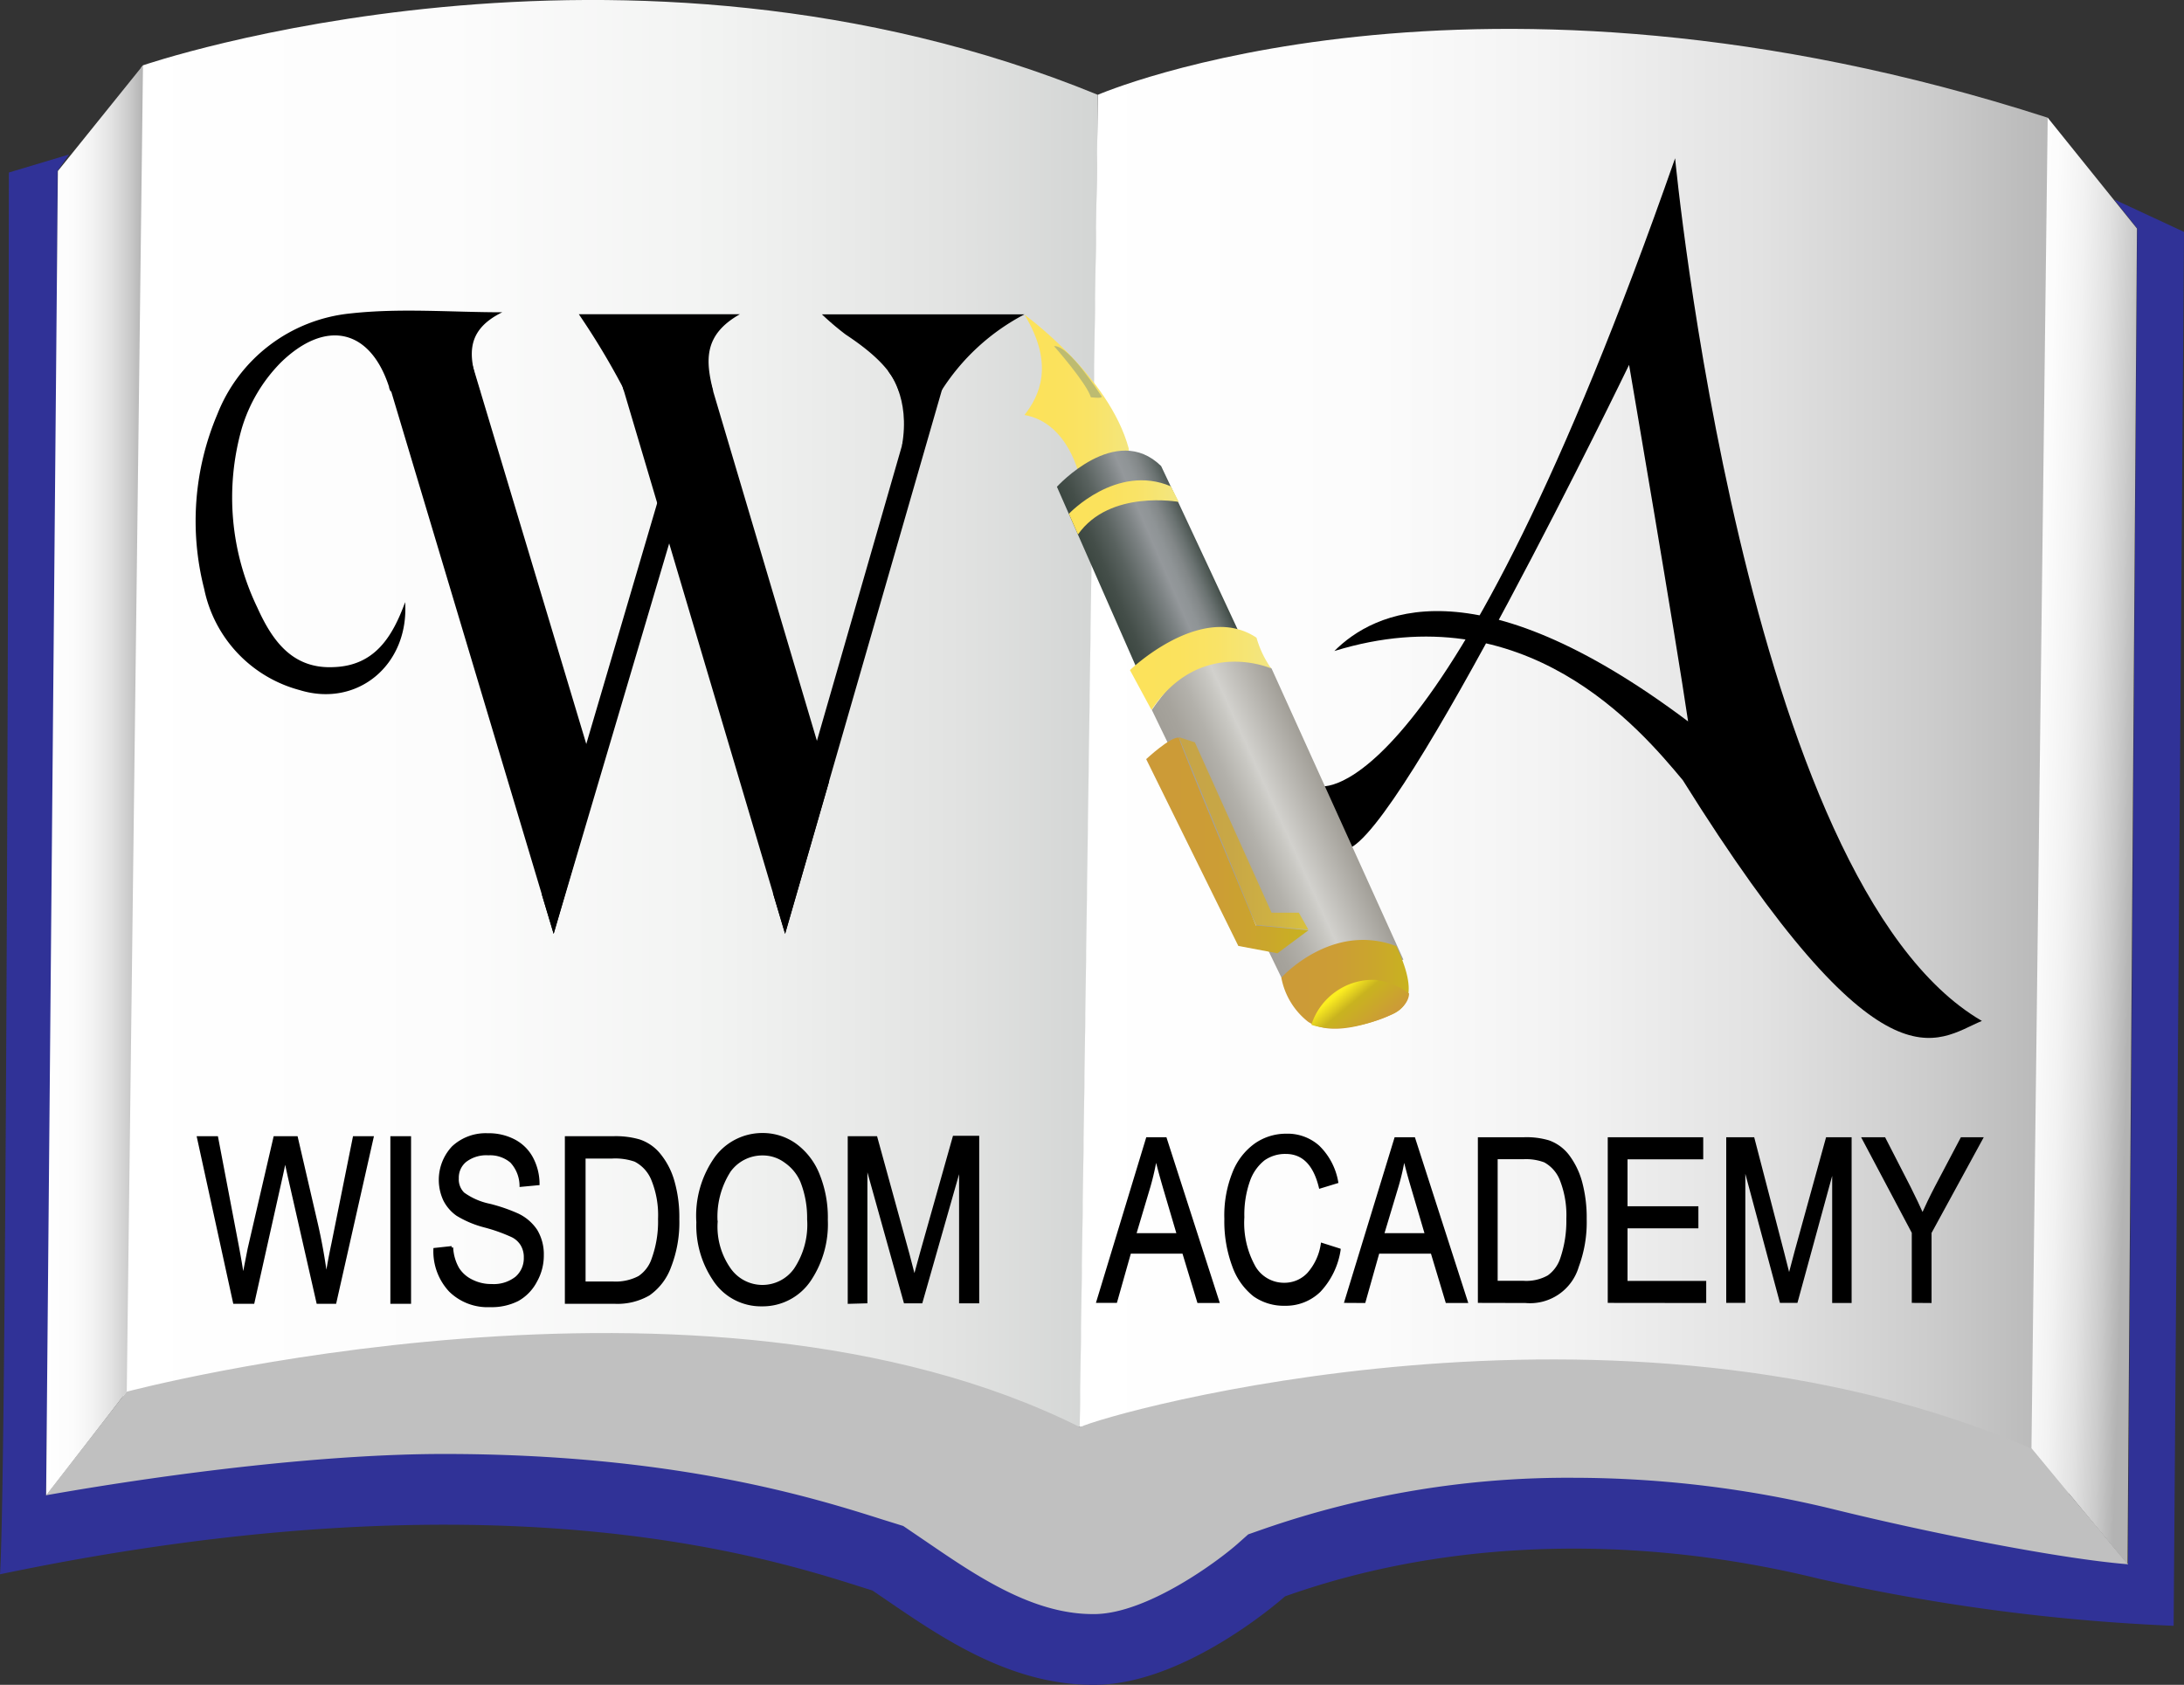
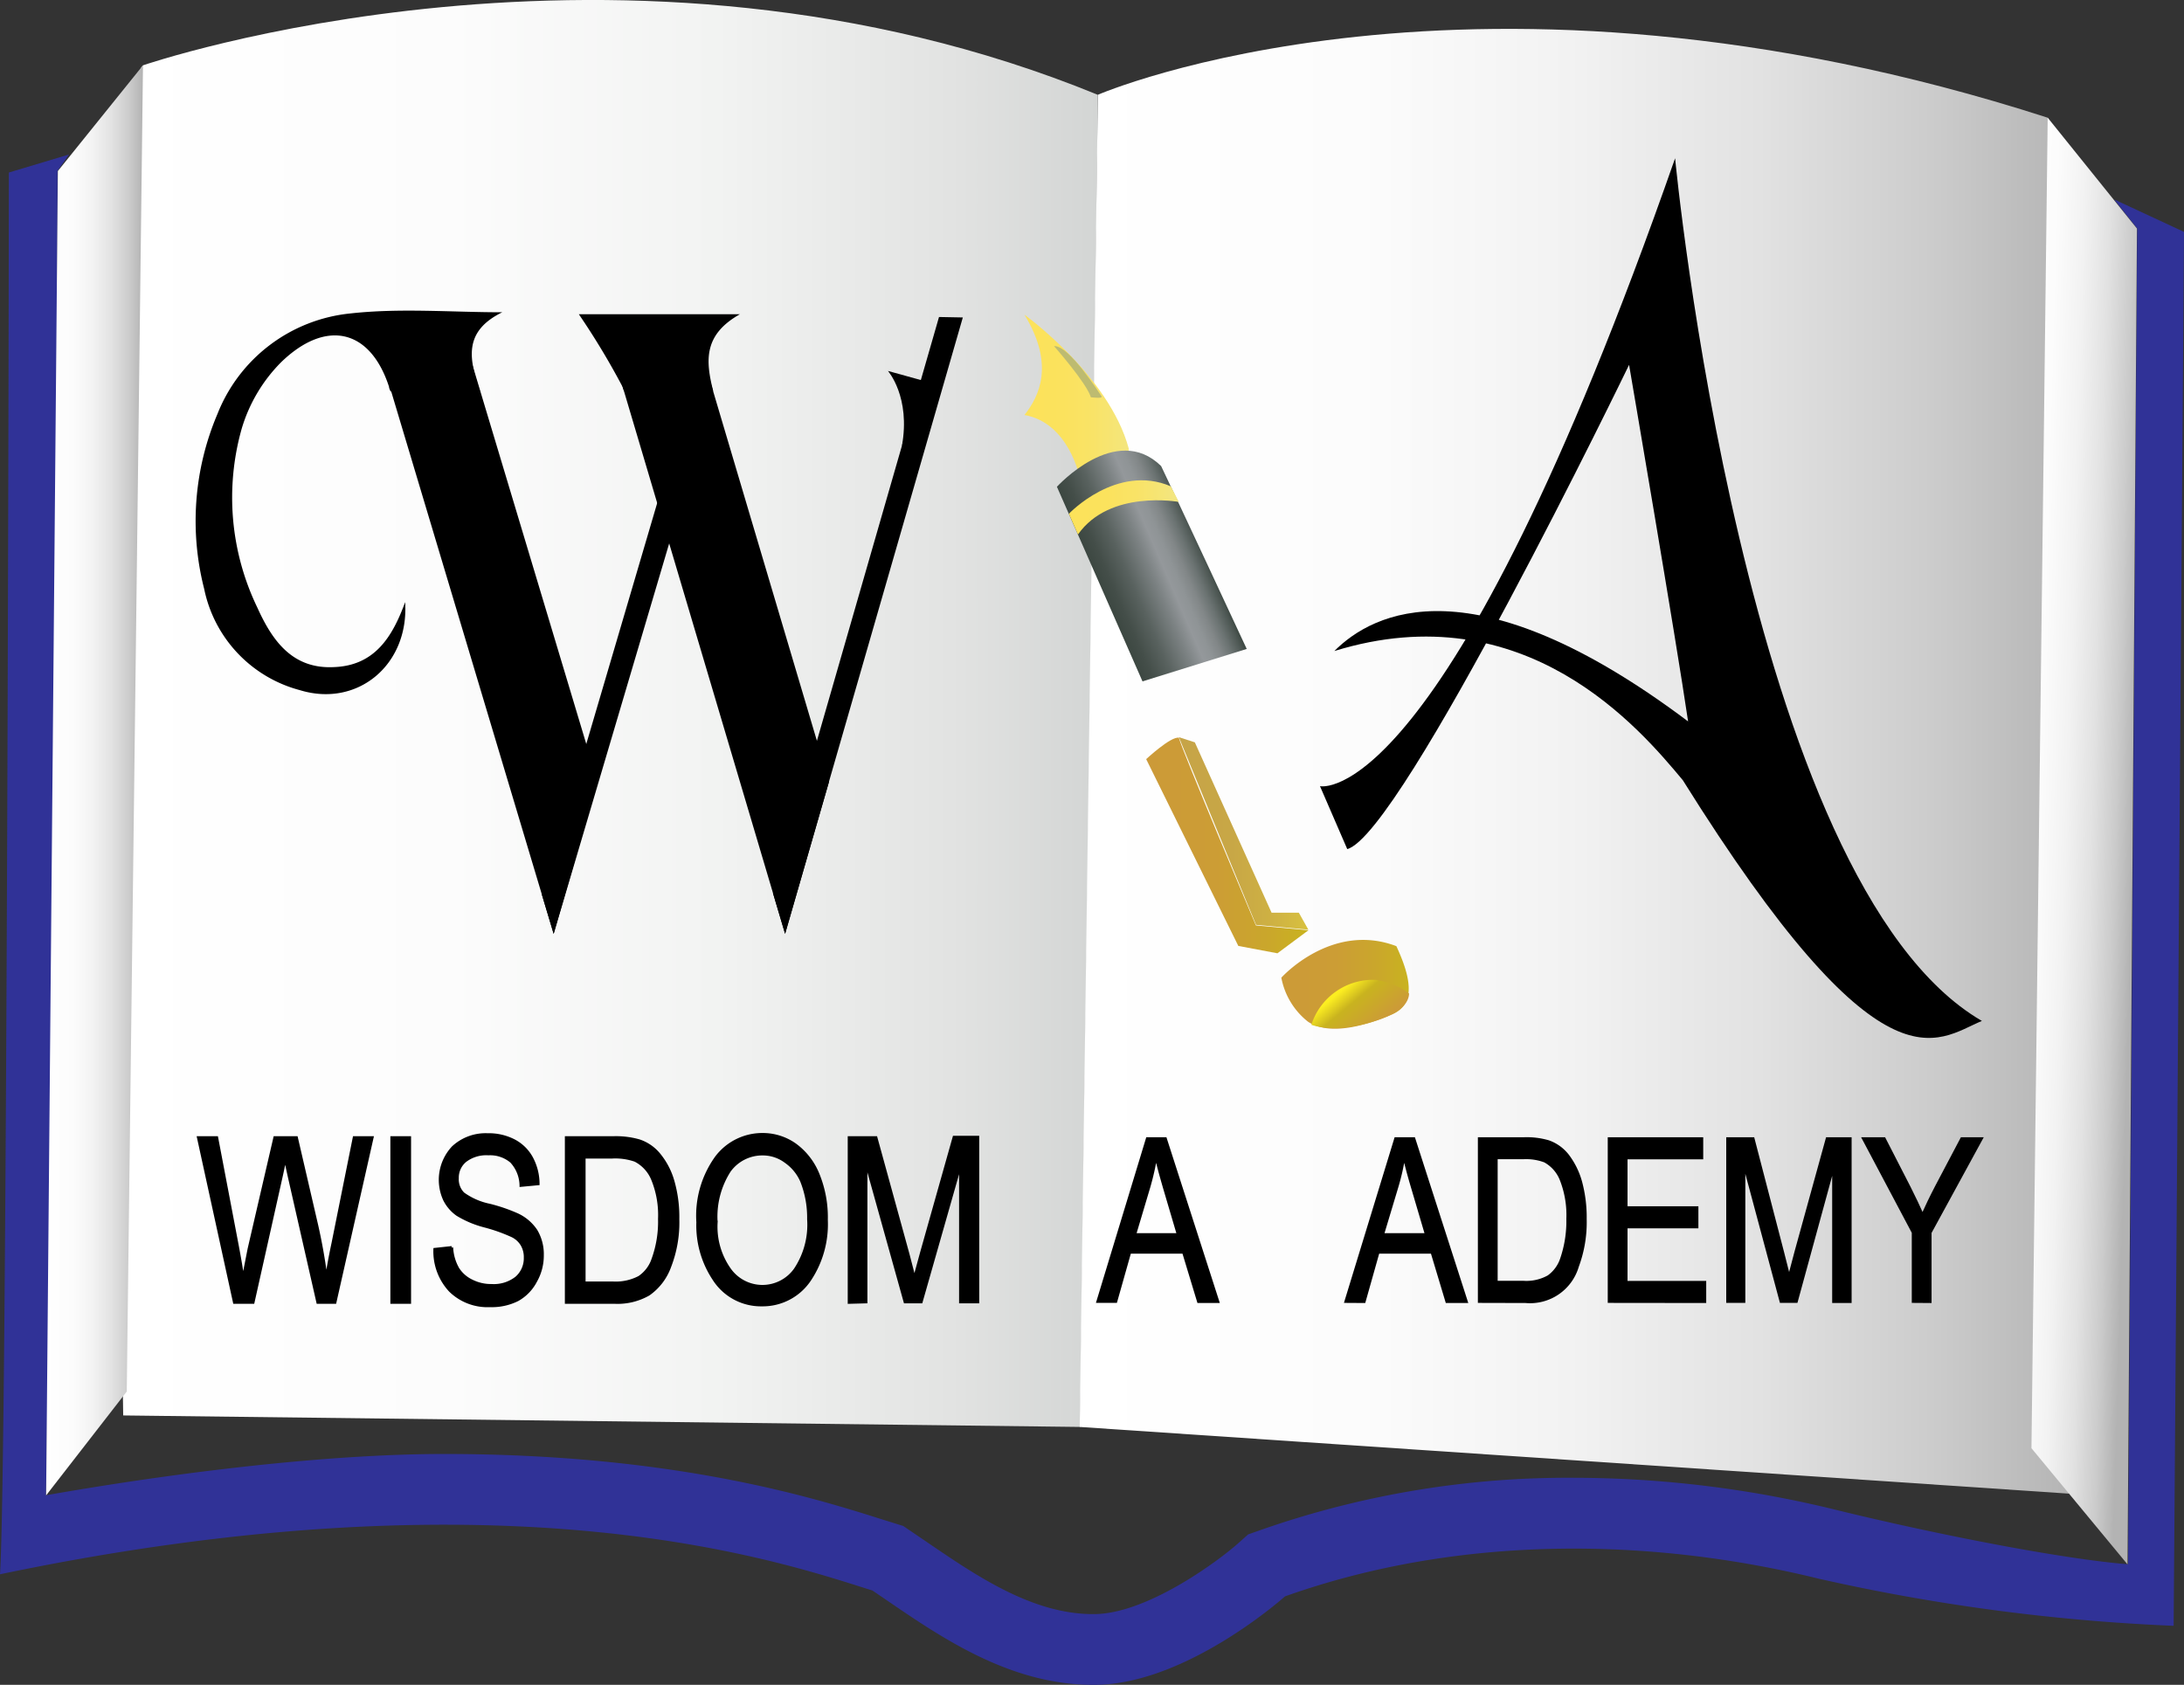
<svg xmlns="http://www.w3.org/2000/svg" xmlns:xlink="http://www.w3.org/1999/xlink" viewBox="0 0 189.86 146.48">
  <rect x="0" y="0" width="189.86" height="146.48" fill="#333333" stroke="none" />
  <defs>
    <style>.cls-1{fill:url(#linear-gradient);}.cls-2{fill:url(#linear-gradient-2);}.cls-3{fill:silver;}.cls-4{fill:#303297;}.cls-5{fill:url(#linear-gradient-3);}.cls-6{fill:url(#linear-gradient-4);}.cls-7{fill:url(#linear-gradient-5);}.cls-8{fill:url(#linear-gradient-6);}.cls-9{fill:#bdbb71;}.cls-10{fill:url(#linear-gradient-7);}.cls-11{fill:url(#linear-gradient-8);}.cls-12{fill:url(#linear-gradient-9);}.cls-13{fill:url(#linear-gradient-10);}.cls-14{fill:url(#linear-gradient-11);}.cls-15{fill:url(#linear-gradient-12);}.cls-16{fill:url(#linear-gradient-13);}.cls-17{stroke:#000;stroke-miterlimit:10;stroke-width:0.25px;}</style>
    <linearGradient id="linear-gradient" x1="10.23" y1="62.03" x2="95.44" y2="62.03" gradientUnits="userSpaceOnUse">
      <stop offset="0" stop-color="#fff" />
      <stop offset="0.34" stop-color="#fcfcfc" />
      <stop offset="0.61" stop-color="#f2f3f2" />
      <stop offset="0.85" stop-color="#e2e3e2" />
      <stop offset="1" stop-color="#d3d5d4" />
    </linearGradient>
    <linearGradient id="linear-gradient-2" x1="93.91" y1="66.19" x2="180.66" y2="66.19" gradientUnits="userSpaceOnUse">
      <stop offset="0" stop-color="#fff" />
      <stop offset="0.28" stop-color="#fcfcfc" />
      <stop offset="0.49" stop-color="#f2f2f2" />
      <stop offset="0.68" stop-color="#e2e2e2" />
      <stop offset="0.86" stop-color="#cbcbcb" />
      <stop offset="1" stop-color="#b3b3b3" />
    </linearGradient>
    <linearGradient id="linear-gradient-3" x1="4.01" y1="67.85" x2="12.43" y2="67.85" xlink:href="#linear-gradient-2" />
    <linearGradient id="linear-gradient-4" x1="173.88" y1="72.9" x2="185.49" y2="73.24" xlink:href="#linear-gradient-2" />
    <linearGradient id="linear-gradient-5" x1="89.06" y1="34.41" x2="98.63" y2="34.41" gradientUnits="userSpaceOnUse">
      <stop offset="0" stop-color="#fce25a" />
      <stop offset="0.35" stop-color="#fbe25d" />
      <stop offset="0.62" stop-color="#f9e367" />
      <stop offset="0.86" stop-color="#f5e577" />
      <stop offset="1" stop-color="#f2e684" />
    </linearGradient>
    <linearGradient id="linear-gradient-6" x1="95.56" y1="50.82" x2="104.32" y2="47.04" gradientUnits="userSpaceOnUse">
      <stop offset="0" stop-color="#3c4741" />
      <stop offset="0.11" stop-color="#444e49" />
      <stop offset="0.28" stop-color="#59625f" />
      <stop offset="0.48" stop-color="#7c8283" />
      <stop offset="0.6" stop-color="#94989b" />
      <stop offset="0.68" stop-color="#8f9496" />
      <stop offset="0.77" stop-color="#828788" />
      <stop offset="0.86" stop-color="#6b7372" />
      <stop offset="0.96" stop-color="#4c5652" />
      <stop offset="1" stop-color="#3c4741" />
    </linearGradient>
    <linearGradient id="linear-gradient-7" x1="92.92" y1="44.11" x2="102.48" y2="44.11" xlink:href="#linear-gradient-5" />
    <linearGradient id="linear-gradient-8" x1="105.56" y1="73.68" x2="115.54" y2="69.15" gradientUnits="userSpaceOnUse">
      <stop offset="0" stop-color="#a19e97" />
      <stop offset="0.14" stop-color="#a6a39c" />
      <stop offset="0.32" stop-color="#b3b1ab" />
      <stop offset="0.51" stop-color="#c9c8c3" />
      <stop offset="0.57" stop-color="#d2d1cd" />
      <stop offset="1" stop-color="#a19e97" />
    </linearGradient>
    <linearGradient id="linear-gradient-9" x1="98.23" y1="58.12" x2="110.54" y2="58.12" xlink:href="#linear-gradient-5" />
    <linearGradient id="linear-gradient-10" x1="99.64" y1="73.48" x2="113.74" y2="73.48" gradientUnits="userSpaceOnUse">
      <stop offset="0" stop-color="#cc9a38" />
      <stop offset="0.43" stop-color="#cc9d35" />
      <stop offset="0.76" stop-color="#caa72b" />
      <stop offset="1" stop-color="#c9b31f" />
    </linearGradient>
    <linearGradient id="linear-gradient-11" x1="102.48" y1="72.46" x2="113.74" y2="72.46" gradientUnits="userSpaceOnUse">
      <stop offset="0" stop-color="#c6a447" />
      <stop offset="0.41" stop-color="#c8a746" />
      <stop offset="0.72" stop-color="#ceb143" />
      <stop offset="1" stop-color="#d8c13f" />
    </linearGradient>
    <linearGradient id="linear-gradient-12" x1="111.39" y1="85.53" x2="122.49" y2="85.53" xlink:href="#linear-gradient-10" />
    <linearGradient id="linear-gradient-13" x1="116.76" y1="85.99" x2="119.57" y2="89.37" gradientUnits="userSpaceOnUse">
      <stop offset="0" stop-color="#fcee21" />
      <stop offset="0.33" stop-color="#c9b31f" />
      <stop offset="1" stop-color="#cc9a38" />
    </linearGradient>
  </defs>
  <title>Asset 1</title>
  <g id="Layer_2" data-name="Layer 2">
    <g id="Layer_1-2" data-name="Layer 1">
      <path class="cls-1" d="M12.43,5.68s41.68-14.35,83,2.56c0,7.52-1.53,115.82-1.53,115.82l-83.19-1S8.84,8.93,12.43,5.68Z" />
      <path class="cls-2" d="M95.44,8.24S128-5.89,178,10.23c4.55,16.12,1.86,119.63,1.86,119.63l-86-5.8Z" />
-       <path class="cls-3" d="M11,121s50.09-13.32,82.89,3.08c2.39-1.2,46.5-13.71,82.69,1.85L185,136s-2.52,1.88-8.35,1.2-38.28-7.86-51.09-4.1-27,12-32.8,10.59-19.12-11.1-37.91-12-52.79,1-52.79,1L4,130Z" />
      <path class="cls-4" d="M183.79,17.34l2,2.53L185,136c-5.86-.47-17-2.67-25.39-4.73a95.66,95.66,0,0,0-22.76-2.79A80.73,80.73,0,0,0,109.65,133l-1.14.4-.9.8c-1.76,1.56-7.84,6.05-12.39,6.13H95c-5.26,0-10.13-3.33-14.42-6.26l-2.06-1.4-1.83-.57c-5.84-1.85-18-5.69-38.08-5.69C28.51,126.41,15.35,128,4,130c.41-24,1-96.75,1-115.14L6,13.43.77,15S.64,127.39,0,136.87c44.84-9.36,68.41-.9,75.84,1.41,5.13,3.46,11.53,8.32,19.48,8.2s16.39-7.69,16.39-7.69c15.12-5.38,31.78-5.13,46.38-1.54a172.33,172.33,0,0,0,30.87,4.1l.9-121.19Z" />
      <polygon class="cls-5" points="5.03 14.87 12.43 5.68 11.02 120.98 4.01 130.01 5.03 14.87" />
      <polygon class="cls-6" points="185.77 19.87 178.01 10.23 176.6 125.91 184.95 136.01 185.77 19.87" />
      <path d="M145.62,13.76s6,63,26.67,75c-4,1.67-8.67,6.8-26-20.93-3.67-4.4-13.67-16.36-30.29-11.23,3.37-3.38,12.12-7.88,30.75,6.12-1-6.87-5.13-31-5.13-31s-19.75,40.82-24.5,42.1l-2.37-5.47S125.62,70.93,145.62,13.76Z" />
      <polygon points="51.95 67.96 48.13 81.19 32.21 28.03 39.96 28.03 51.95 67.96" />
      <polygon points="48.13 81.19 47.11 77.79 58.59 38.78 60.51 39.35 48.13 81.19" />
      <polygon points="72.07 67.96 68.25 81.19 52.33 27.56 60.08 27.56 72.07 67.96" />
      <polygon points="68.25 81.19 67.2 77.66 81.63 27.56 83.7 27.6 68.25 81.19" />
      <path d="M54.25,34H62c-.68-2.68-.83-4.9,2.32-6.68h-14a64.78,64.78,0,0,1,3.79,6.29Z" />
-       <path d="M78.14,34h3.68a18.94,18.94,0,0,1,7.24-6.67H71.45a24.42,24.42,0,0,0,2.06,1.75C75.52,30.41,77.58,32.08,78.14,34Z" />
      <path d="M29,58c-3.59.17-5.34-2.31-6.64-5.2A22,22,0,0,1,21,37.31a13.73,13.73,0,0,1,3.41-5.79c3.85-3.76,7.75-3,9.41,2.11,0,.13.08.27.13.4h7.78c-.93-2.76-1.51-5.19,1.93-6.88-4.4,0-8.84-.38-13.19.1A13.92,13.92,0,0,0,18.9,36,23.78,23.78,0,0,0,17.75,51.2,11.49,11.49,0,0,0,26.06,60c5,1.54,9.51-2.18,9.16-7.65C34.12,55.35,32.59,57.88,29,58Z" />
      <path d="M77.19,32.25s2,2.26,1.21,6.55c1.51-3.34,2.26-5.59,2.26-5.59Z" />
      <path class="cls-7" d="M89.06,27.36s7.35,5.3,9.06,11.62c0,2.23.51,1.88.51,1.88l-4.78.6s-.94-4.7-4.79-5.38C90.34,34.45,91.71,31.72,89.06,27.36Z" />
      <path class="cls-8" d="M91.88,42.32s5.13-5.65,9.06-1.8c1.28,2.65,7.44,15.9,7.44,15.9l-9.06,2.82Z" />
      <path class="cls-9" d="M91.63,30.09s2.86,3.25,3.2,4.45c1,.1,1,0,.9-.13S92.94,30,91.63,30.09Z" />
      <path class="cls-10" d="M92.92,44.67s4.14-4.39,8.86-2.39l.7,1.36s-6-1.11-8.77,2.83Z" />
-       <path class="cls-11" d="M100.13,61.72l12,24.79L122,83.43,110.54,58.12s-3.44-2.64-5.75-1.27S100.13,61.72,100.13,61.72Z" />
-       <path class="cls-12" d="M98.23,58.26s6.22-6,11-2.82a8.82,8.82,0,0,0,1.28,2.68s-6.16-2.75-10.41,3.6Z" />
      <path class="cls-13" d="M99.64,66s2.15-2,2.84-1.86c.24,1,6.7,16.32,6.7,16.32l4.56.42-2.69,2-3.4-.64Z" />
      <polygon class="cls-14" points="103.87 64.54 110.54 79.35 112.91 79.35 113.74 80.83 109.19 80.41 102.48 64.09 103.87 64.54" />
      <path class="cls-15" d="M111.39,85s4.37-4.88,10-2.74c1.17,2.53,1.81,5-.37,5.93s-5.38,1.92-7.31.64A6.36,6.36,0,0,1,111.39,85Z" />
      <path class="cls-16" d="M114,89.1a5.62,5.62,0,0,1,5.54-3.91,6.11,6.11,0,0,1,2.95,1.18s.08.92-1.23,1.68S116.43,89.9,114,89.1Z" />
      <path class="cls-17" d="M20.38,113.23,17.25,98.91h1.59l1.79,9.39c.19,1,.35,1.94.5,2.93l.52-2.65,2.24-9.67h1.88l1.68,7.25a48.61,48.61,0,0,1,.91,5.07c.15-.94.34-2,.58-3.12l1.85-9.2h1.56l-3.23,14.32H27.63l-2.48-10.91-.37-1.68c-.11.63-.23,1.19-.34,1.68L22,113.23Z" />
      <path class="cls-17" d="M34.06,113.23V98.91h1.55v14.32Z" />
      <path class="cls-17" d="M37.8,108.62l1.47-.16a4.1,4.1,0,0,0,.53,1.84A2.9,2.9,0,0,0,41,111.36a3.72,3.72,0,0,0,1.74.4,3.17,3.17,0,0,0,2.16-.67,2.25,2.25,0,0,0,.76-1.76,2.11,2.11,0,0,0-.28-1.11,2,2,0,0,0-.84-.77,14.65,14.65,0,0,0-2.42-.86,8.7,8.7,0,0,1-2.37-1,3.49,3.49,0,0,1-1.09-1.26,4.13,4.13,0,0,1,.73-4.58,4.16,4.16,0,0,1,3-1.1,4.78,4.78,0,0,1,2.29.52,3.67,3.67,0,0,1,1.52,1.48,4.8,4.8,0,0,1,.58,2.27l-1.49.14a3.14,3.14,0,0,0-.83-2.07,2.85,2.85,0,0,0-2-.67,3,3,0,0,0-2,.59,1.89,1.89,0,0,0-.7,1.53,1.74,1.74,0,0,0,.51,1.34,5.94,5.94,0,0,0,2.29,1,14.69,14.69,0,0,1,2.44.84A3.94,3.94,0,0,1,46.6,107a4,4,0,0,1,.55,2.13,4.48,4.48,0,0,1-.58,2.24A3.94,3.94,0,0,1,45,113a5,5,0,0,1-2.39.52,4.64,4.64,0,0,1-3.47-1.31A5,5,0,0,1,37.8,108.62Z" />
      <path class="cls-17" d="M49.23,113.23V98.91h4.05a7.35,7.35,0,0,1,2.28.27,3.76,3.76,0,0,1,1.78,1.25,6.41,6.41,0,0,1,1.17,2.29,11.29,11.29,0,0,1,.42,3.27,10.58,10.58,0,0,1-.71,4.13,5,5,0,0,1-1.83,2.4,5.43,5.43,0,0,1-2.93.71Zm1.55-1.69h2.5a4.4,4.4,0,0,0,2.29-.49,3.07,3.07,0,0,0,1.2-1.59,9.57,9.57,0,0,0,.56-3.49,8.18,8.18,0,0,0-.59-3.42,3.23,3.23,0,0,0-1.52-1.67,5.29,5.29,0,0,0-2-.28H50.78Z" />
      <path class="cls-17" d="M60.66,106.26a8.68,8.68,0,0,1,1.61-5.63,5,5,0,0,1,4-2,4.86,4.86,0,0,1,2.83.88,5.91,5.91,0,0,1,2,2.55,9.9,9.9,0,0,1,.74,4,8.7,8.7,0,0,1-1.44,5.19,4.91,4.91,0,0,1-4.17,2.2,4.85,4.85,0,0,1-4.18-2.26A8.41,8.41,0,0,1,60.66,106.26Zm1.6,0a6.41,6.41,0,0,0,1.17,4.11,3.5,3.5,0,0,0,5.7,0A7,7,0,0,0,70.29,106a8.61,8.61,0,0,0-.6-3.31A4,4,0,0,0,68.31,101a3.31,3.31,0,0,0-2-.67,3.53,3.53,0,0,0-2.9,1.46A7.38,7.38,0,0,0,62.26,106.28Z" />
      <path class="cls-17" d="M73.82,113.23V98.91h2.33l2.79,10.14.55,2.12c.14-.53.35-1.3.63-2.3l2.82-10H85v14.32h-1.5v-12l-3.42,12h-1.4l-3.4-12.18v12.18Z" />
      <path class="cls-17" d="M95.44,113.15,99.74,99h1.57l4.56,14.16h-1.68l-1.3-4.29H98.21L97,113.15Zm3.2-5.81h3.79l-1.16-3.93c-.35-1.2-.62-2.18-.78-2.94a23.51,23.51,0,0,1-.61,2.71Z" />
-       <path class="cls-17" d="M114.94,108.19l1.48.47a6.65,6.65,0,0,1-1.72,3.56,4.17,4.17,0,0,1-3,1.18,4.45,4.45,0,0,1-2.65-.79,5.64,5.64,0,0,1-1.8-2.53,11.12,11.12,0,0,1-.69-4.11,9.92,9.92,0,0,1,.7-4,5.48,5.48,0,0,1,1.89-2.45,4.61,4.61,0,0,1,2.67-.83,4,4,0,0,1,2.77,1,5.62,5.62,0,0,1,1.62,3.07l-1.44.44c-.49-2-1.49-3-3-3a3.25,3.25,0,0,0-1.93.59,4.1,4.1,0,0,0-1.3,1.86,8.93,8.93,0,0,0-.49,3.18,7.85,7.85,0,0,0,1,4.37,3,3,0,0,0,2.61,1.45,2.85,2.85,0,0,0,2.08-.89A5,5,0,0,0,114.94,108.19Z" />
      <path class="cls-17" d="M117,113.15,121.33,99h1.58l4.56,14.16h-1.69l-1.29-4.29H119.8l-1.21,4.29Zm3.19-5.81H124l-1.16-3.93c-.36-1.2-.62-2.18-.79-2.94a20,20,0,0,1-.61,2.71Z" />
      <path class="cls-17" d="M128.6,113.15V99h3.84a6.71,6.71,0,0,1,2.17.26,3.65,3.65,0,0,1,1.69,1.23,6.78,6.78,0,0,1,1.11,2.27,11.85,11.85,0,0,1,.4,3.24,11,11,0,0,1-.68,4.09,4.29,4.29,0,0,1-4.51,3.07Zm1.47-1.67h2.37a3.93,3.93,0,0,0,2.18-.49,3.1,3.1,0,0,0,1.14-1.57,10.09,10.09,0,0,0,.53-3.45,8.39,8.39,0,0,0-.56-3.38,3.15,3.15,0,0,0-1.44-1.65,4.66,4.66,0,0,0-1.88-.28h-2.34Z" />
      <path class="cls-17" d="M139.89,113.15V99h8.05v1.67h-6.58V105h6.16v1.67h-6.16v4.82h6.84v1.67Z" />
      <path class="cls-17" d="M150.19,113.15V99h2.21L155,109l.53,2.09c.13-.52.33-1.27.6-2.27L158.84,99h2v14.16H159.4V101.3l-3.24,11.85h-1.33L151.6,101.1v12.05Z" />
      <path class="cls-17" d="M166.32,113.15v-6L162,99h1.8l2.19,4.27q.64,1.27,1.14,2.4c.33-.74.73-1.58,1.21-2.5L170.54,99h1.7l-4.45,8.16v6Z" />
    </g>
  </g>
</svg>